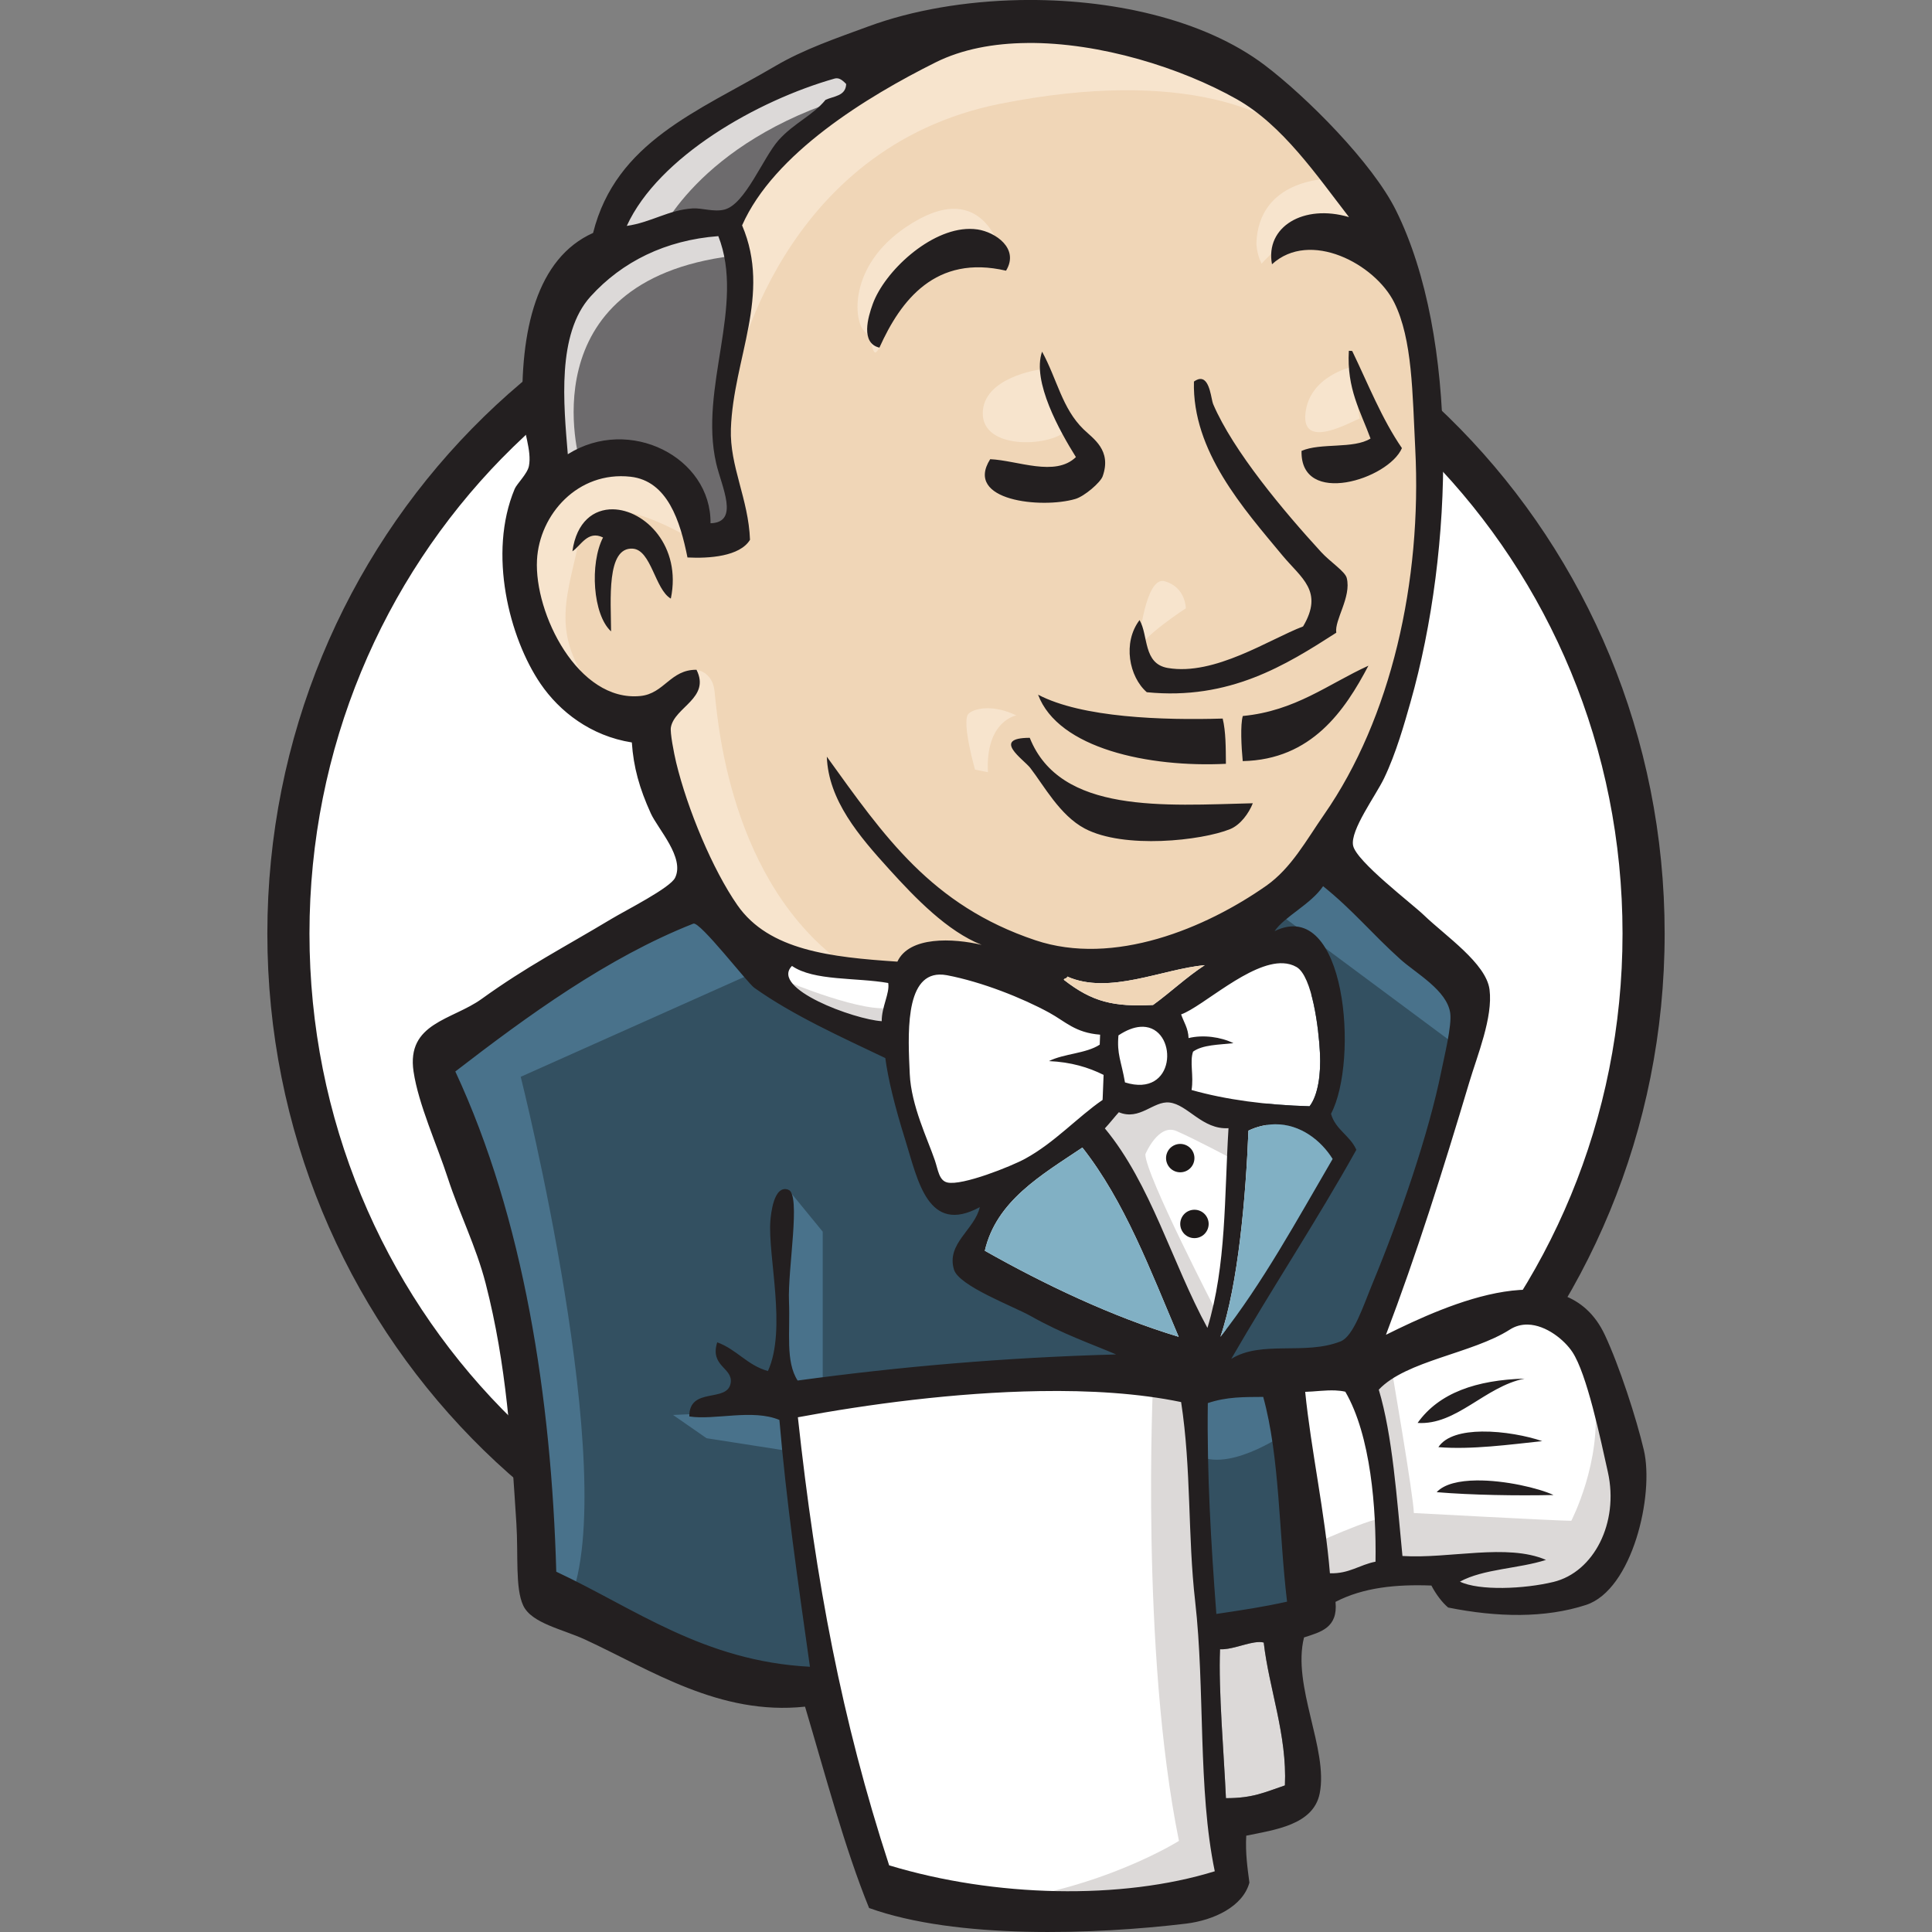
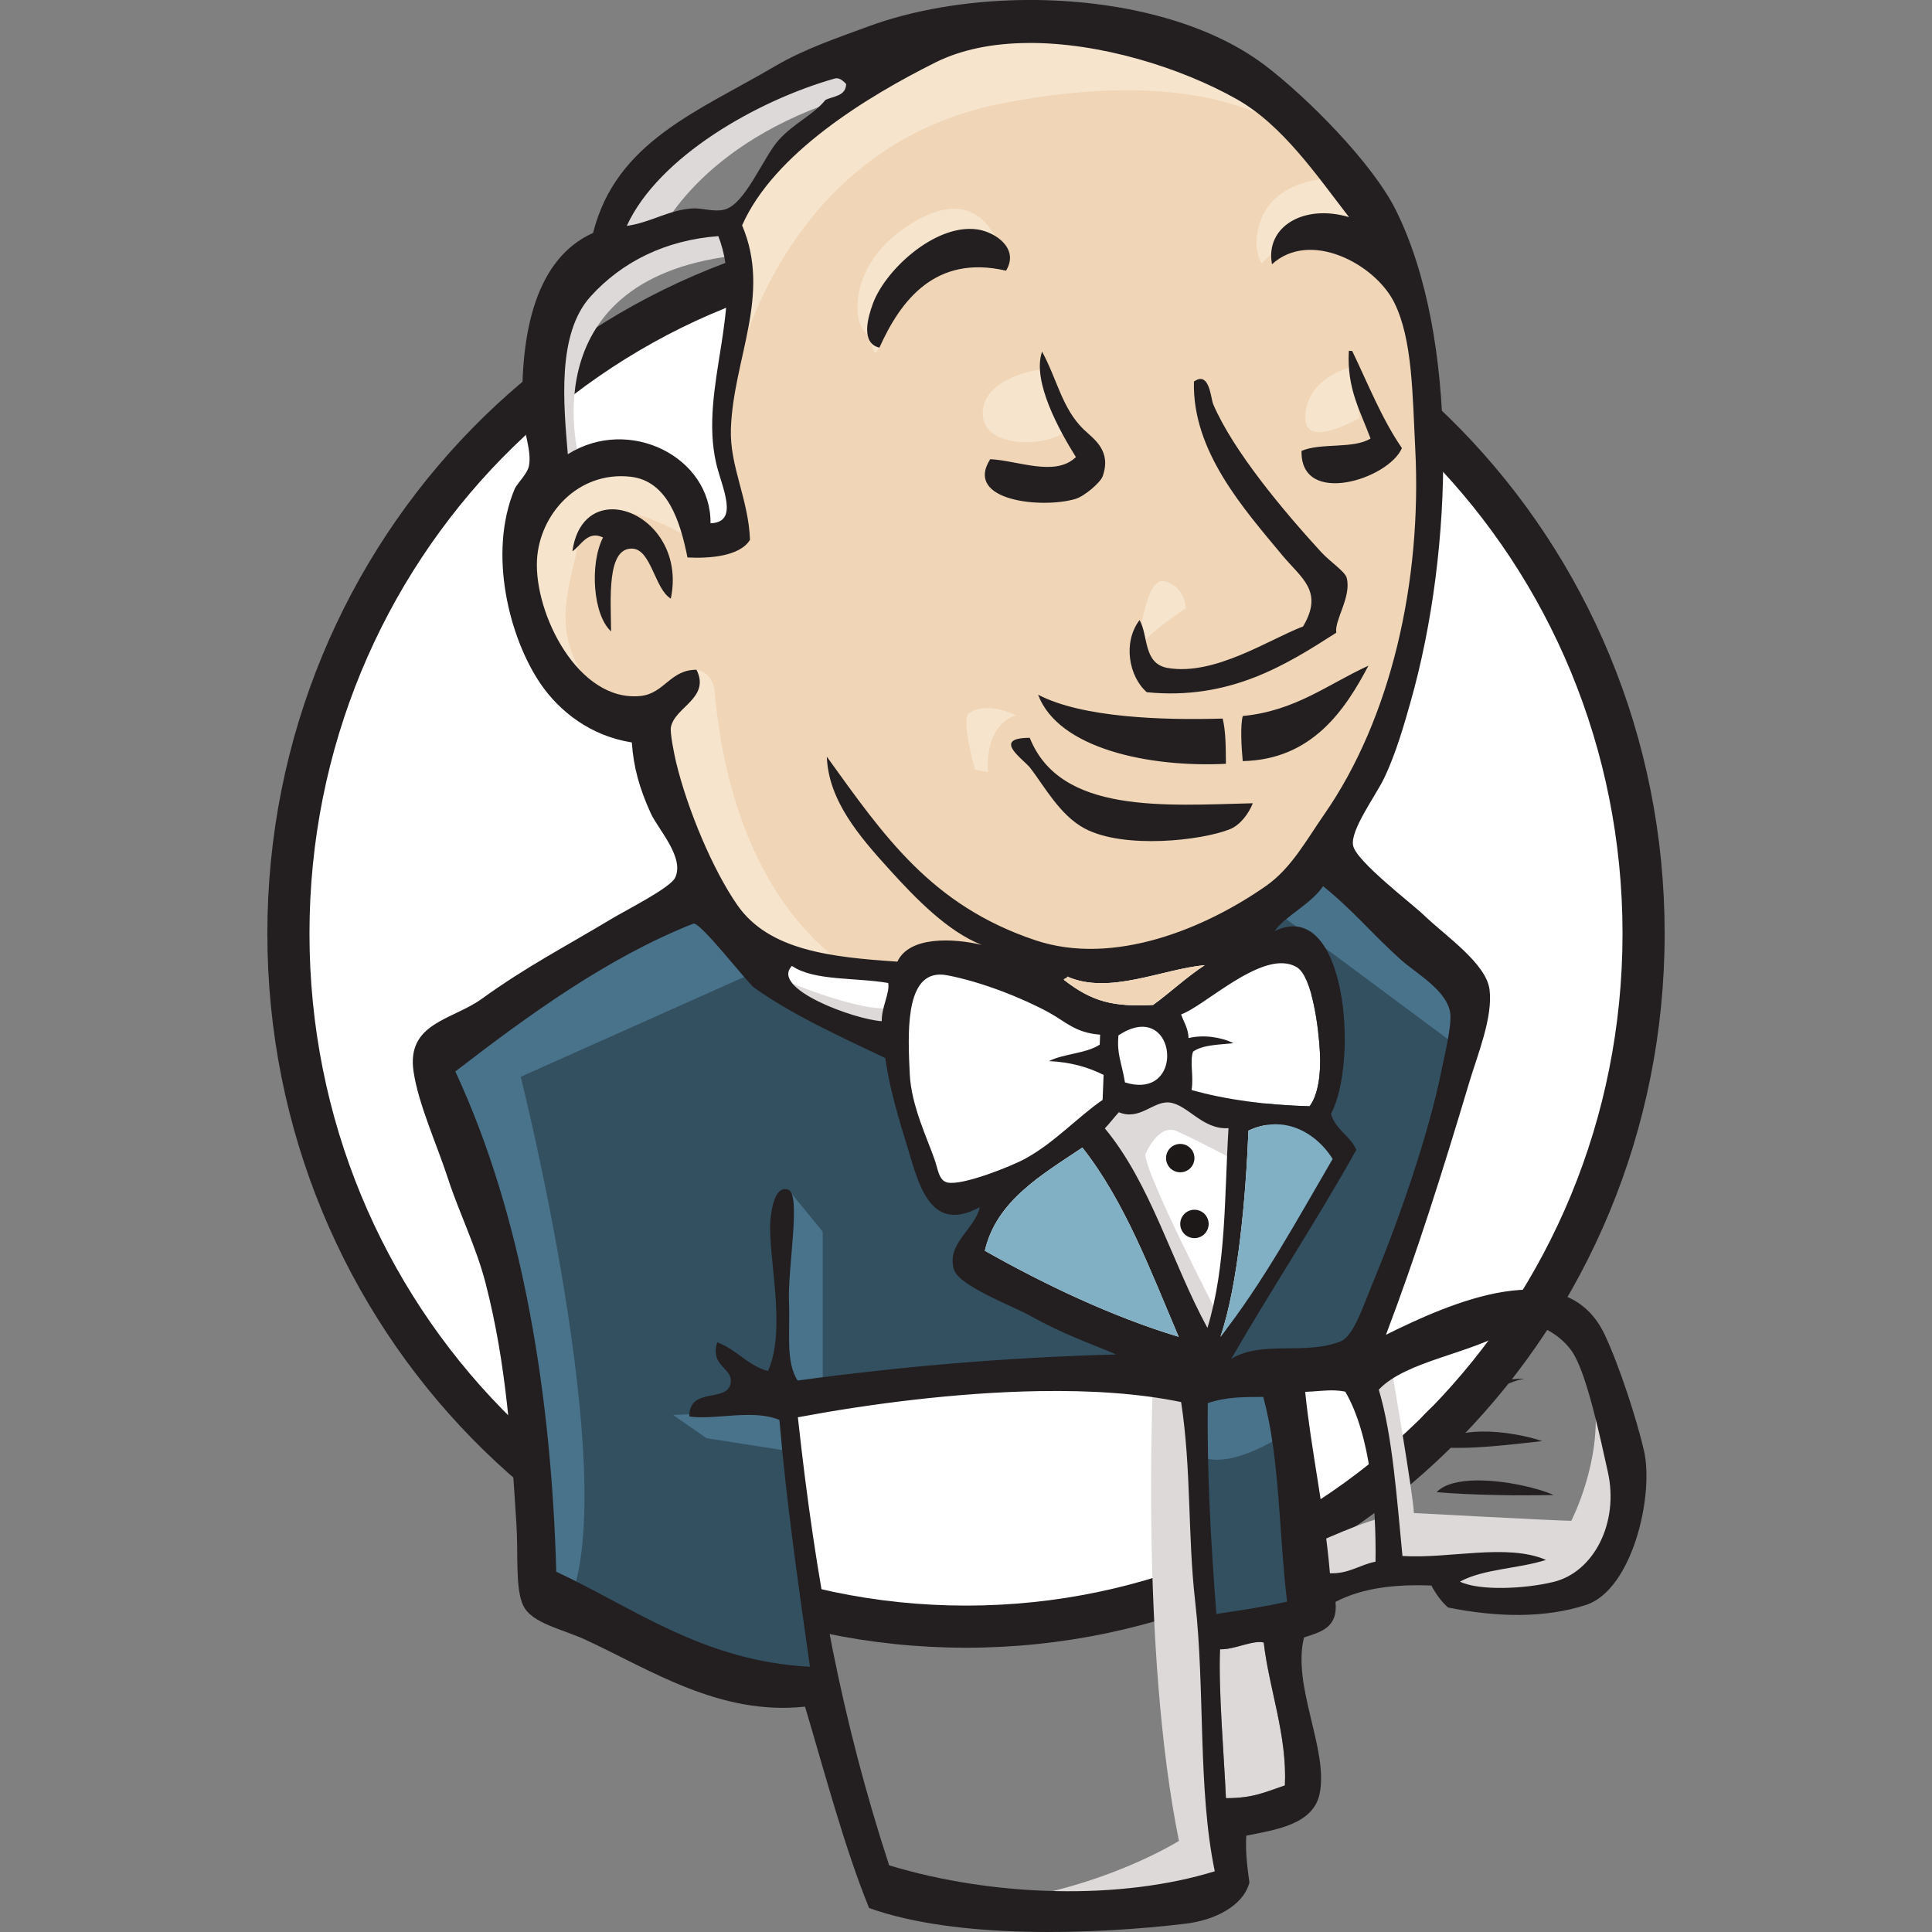
<svg xmlns="http://www.w3.org/2000/svg" width="55" height="55" viewBox="0 0 55 55" fill="none">
  <rect x="0" y="0" width="55" height="55" fill="#808080" stroke="none" />
  <g clip-path="url(#clip0_11_290)">
    <path d="M46.79 26.503C46.79 37.4 38.154 46.234 27.501 46.234C16.847 46.234 8.211 37.4 8.211 26.503C8.211 15.606 16.848 6.772 27.501 6.772C38.154 6.772 46.79 15.606 46.79 26.503Z" fill="white" />
-     <path d="M8.997 31.39C8.997 31.39 7.6 10.814 26.559 10.226L25.236 8.022L14.948 11.476L12.009 14.856L9.437 19.78L7.967 25.511L8.408 29.333" fill="white" />
+     <path d="M8.997 31.39C8.997 31.39 7.6 10.814 26.559 10.226L25.236 8.022L14.948 11.476L12.009 14.856L9.437 19.78L8.408 29.333" fill="white" />
    <path d="M14.288 13.043C10.904 16.507 8.81 21.287 8.81 26.577C8.81 31.865 10.904 36.647 14.288 40.109C17.674 43.571 22.341 45.708 27.5 45.708C32.659 45.708 37.325 43.571 40.712 40.109C44.096 36.647 46.19 31.865 46.19 26.577C46.19 21.287 44.096 16.506 40.712 13.043C37.325 9.582 32.659 7.445 27.5 7.445C22.341 7.445 17.674 9.582 14.288 13.044V13.043ZM13.432 40.947C9.835 37.268 7.611 32.185 7.611 26.577C7.611 20.968 9.835 15.885 13.432 12.206C17.028 8.527 22.006 6.247 27.5 6.247C32.995 6.246 37.973 8.527 41.568 12.206C45.166 15.885 47.39 20.968 47.389 26.577C47.389 32.184 45.166 37.268 41.568 40.947C37.973 44.626 32.995 46.907 27.5 46.907C22.006 46.907 17.027 44.626 13.432 40.947Z" fill="#231F20" />
    <path d="M35.62 26.612L32.681 27.053L28.712 27.494L26.14 27.567L23.642 27.494L21.731 26.906L20.041 25.069L18.718 21.321L18.424 20.513L16.66 19.925L15.632 18.235L14.897 15.81L15.705 13.679L17.616 13.018L19.159 13.752L19.894 15.369L20.776 15.222L21.07 14.855L20.776 13.165L20.702 11.033L21.143 8.094L21.126 6.415L22.466 4.273L24.817 2.583L28.933 0.819L33.489 1.481L37.457 4.347L39.294 7.286L40.47 9.417L40.764 14.708L39.882 19.264L38.265 23.305L36.722 25.437" fill="#F0D6B7" />
    <path d="M37.824 24.481L36.061 26.245V33.079L34.523 39.378L33.783 39.398L34.371 46.453L37.163 46.086L36.502 39.325L35.255 39.359L38.634 39.178C38.634 39.178 40.323 34.915 40.323 34.695C40.323 34.475 41.794 28.523 41.794 28.523L38.486 25.069L37.825 24.48L37.824 24.481ZM20.114 25.583L18.277 26.318L12.399 30.36L12.766 31.536L14.457 36.532L15.191 44.837L15.705 45.718L23.053 48.217L23.495 47.702L22.613 41.529V39.766L33.121 39.325L33.929 38.884L27.537 35.871L28.712 33.594L27.023 34.181L26.361 33.373L25.479 29.552L24.744 29.331L23.127 28.816L21.731 27.568L20.114 25.583Z" fill="#335061" />
-     <path d="M15.706 13.679L17.616 13.017L19.159 13.753L19.894 15.369L20.776 15.222L20.997 14.34L20.556 12.65L20.997 8.608L20.629 6.404L21.952 4.861L24.818 2.583L24.009 1.481L19.968 3.465L18.278 4.788L17.322 6.845L15.852 8.829L15.412 11.181L15.706 13.679Z" fill="#6D6B6D" />
    <path d="M25.543 1.728C25.039 1.723 24.45 1.774 24.45 1.774L19.674 3.612L17.836 5.449L17.028 6.919L18.718 6.772C18.718 6.772 19.821 4.053 24.23 2.73C26.985 1.904 26.382 1.737 25.543 1.728ZM20.629 6.404L16.588 7.359L15.412 11.181L15.706 13.679L16.513 13.165C16.513 13.165 14.97 8.02 20.849 7.285L20.629 6.404Z" fill="#DCD9D8" />
    <path d="M30.072 0.204C29.506 0.214 28.946 0.323 28.418 0.525C24.009 2.215 20.776 5.301 20.849 7.285C20.974 10.664 20.923 10.667 20.923 10.667C20.923 10.667 22.172 4.2 28.493 2.95C33.695 1.922 36.428 3.17 37.457 4.346C37.457 4.346 33.912 0.126 30.073 0.204L30.072 0.204ZM37.947 5.081C37.713 5.08 35.836 5.127 35.767 6.919C35.767 6.919 35.767 7.212 35.914 7.506C35.914 7.506 37.605 5.595 38.633 6.624L37.972 5.081C37.972 5.081 37.963 5.081 37.947 5.081ZM27.126 5.945C26.765 5.953 26.32 6.104 25.773 6.477C24.156 7.58 24.303 9.123 24.597 9.417C24.891 9.711 24.811 10.302 25.035 9.896C25.259 9.49 25.185 8.168 25.994 7.8C26.802 7.433 28.127 7.022 28.64 7.705C28.64 7.705 28.416 5.915 27.126 5.945V5.945ZM38.485 10.446C38.485 10.446 37.275 10.701 37.163 11.769C37.051 12.835 38.486 11.989 38.706 11.915L38.485 10.446V10.446ZM29.594 10.52C29.594 10.52 27.977 10.74 27.977 11.769C27.977 12.797 29.815 12.724 30.329 12.283L29.594 10.52ZM16.514 13.165L14.824 14.928L15.118 17.133L15.999 19.41L16.955 19.705C15.559 18.015 16.22 16.838 16.514 15.222C16.807 13.605 19.6 15.296 19.6 15.296L19.526 14.193L18.425 13.312L16.514 13.165ZM33.104 16.537C32.62 16.516 32.435 18.099 32.395 18.508C32.529 18.113 33.758 17.318 33.758 17.318C33.758 17.318 33.758 16.718 33.158 16.547C33.14 16.541 33.122 16.538 33.104 16.537ZM32.395 18.508C32.383 18.538 32.38 18.571 32.387 18.603C32.387 18.603 32.389 18.568 32.395 18.508ZM19.828 19.067L18.865 19.999L19.086 23.233L21.438 26.907C21.438 26.907 24.077 27.503 23.789 27.275C20.629 24.776 20.409 20.146 20.335 19.631C20.262 19.118 19.828 19.067 19.828 19.067ZM28.097 20.162C27.807 20.166 27.615 20.26 27.561 20.332C27.377 20.577 27.757 21.91 27.757 21.91L28.124 21.984C28.051 20.514 28.933 20.367 28.933 20.367C28.607 20.21 28.322 20.159 28.097 20.162Z" fill="#F7E4CD" />
    <path d="M19.6 25.511L12.399 30.36L13.207 32.639L15.118 40.868L15.191 45.205L16.22 45.572C17.689 42.044 14.824 30.654 14.824 30.654L21.731 27.568L19.6 25.511ZM22.442 33.867L22.245 34.328C22.245 34.328 22.099 35.651 22.099 36.018C22.099 36.386 22.245 39.473 22.245 39.473H23.421V35.063L22.442 33.867L22.442 33.867ZM22.466 40.134L19.16 40.281L20.114 40.943L22.466 41.31V40.134ZM37.824 24.482L36.428 26.025L41.572 29.846L41.719 28.083L37.824 24.482V24.482ZM36.355 38.885L33.783 39.399L34.15 41.457C35.105 41.898 36.722 40.722 36.722 40.722L36.355 38.885Z" fill="#49728B" />
-     <path d="M21.731 26.907V27.568L22.665 28.597L25.605 29.919L25.678 27.716L23.642 27.494L21.731 26.907ZM43.241 37.342L40.889 38.077L38.633 39.178L37.435 38.959L36.502 39.325L37.289 45.499L40.154 44.69L45.592 44.396L46.401 41.898L44.931 37.562L43.241 37.342ZM33.784 39.398L29.5 39.399L22.613 39.766L22.738 43.148L23.496 47.702L25.017 53.876L28.397 54.611L33.982 54.17L34.055 53.067L33.393 47.115L33.784 39.398ZM34.349 38.812L32.733 34.696L31.042 32.271C31.042 32.271 31.41 31.242 31.924 31.242H33.614L35.231 31.83L35.084 34.549L34.349 38.812Z" fill="white" />
    <path d="M22.393 27.936L22.172 28.23L23.422 29.111L25.479 29.552L25.406 28.671C24.671 28.891 22.393 27.936 22.393 27.936ZM32.606 31.095L30.917 31.315L33.783 38.076L34.37 38.15L34.664 37.415C34.664 37.415 32.606 33.447 32.606 32.859C32.606 32.859 32.974 31.977 33.488 32.197C34.003 32.418 35.105 33.006 35.105 33.006V31.61L32.606 31.095ZM39.588 38.811L38.633 39.178L39.441 43.22C39.147 43.146 37.237 44.029 37.237 44.029L37.456 45.204L38.265 44.91L40.837 44.543L41.572 45.498L43.776 45.571L45.099 45.278L46.275 43.514L46.201 42.191L45.393 39.839C45.613 41.603 44.731 43.294 44.731 43.294C44.364 43.294 40.249 43.073 40.249 43.073C40.249 42.632 39.588 38.811 39.588 38.811ZM33.929 38.884L32.827 39.325C32.827 39.325 32.46 46.968 33.562 52.406C33.562 52.406 31.358 53.802 28.124 54.169L34.296 53.949L35.032 53.508L34.15 41.456L33.929 38.884ZM35.85 46.746C35.533 46.748 35.063 46.972 34.731 46.95C34.683 48.111 34.845 49.972 34.9 51.19C35.672 51.191 36.002 51.022 36.578 50.827C36.643 49.394 36.124 48.068 35.975 46.76C35.934 46.749 35.892 46.745 35.85 46.746Z" fill="#DCD9D8" />
    <path d="M36.428 27.422C35.486 27.466 34.215 28.667 33.624 28.877C33.7 29.097 33.826 29.271 33.835 29.552C34.25 29.45 34.755 29.52 35.114 29.696C34.698 29.743 34.239 29.74 33.964 29.938C33.863 30.229 33.987 30.626 33.92 31.029C34.906 31.308 36.033 31.457 37.28 31.493C37.523 31.178 37.606 30.577 37.576 29.982C37.542 29.264 37.353 27.788 36.91 27.53C36.764 27.445 36.602 27.414 36.428 27.422ZM26.744 27.743C25.746 27.765 25.85 29.508 25.898 30.576C25.939 31.477 26.409 32.431 26.612 33.031C26.708 33.31 26.729 33.607 26.968 33.662C27.391 33.761 28.786 33.204 29.183 32.987C30.023 32.529 30.676 31.801 31.389 31.313L31.416 30.6C30.987 30.386 30.492 30.234 29.861 30.207C30.289 29.992 30.917 29.995 31.306 29.739L31.318 29.455C30.607 29.4 30.336 29.083 29.867 28.827C29.101 28.408 27.949 27.952 26.959 27.763C26.889 27.749 26.817 27.742 26.744 27.743ZM32.515 29.229C32.325 29.23 32.099 29.302 31.84 29.475C31.792 30.016 31.918 30.192 32.027 30.813C33.528 31.283 33.541 29.222 32.515 29.229Z" fill="white" />
    <path d="M36.333 26.907L33.541 28.524L33.393 29.332V30.948L34.422 31.316C34.422 31.316 33.908 30.581 34.276 30.361C34.643 30.14 35.011 30.361 35.231 29.994C35.452 29.626 35.231 29.405 35.304 28.964C35.378 28.523 35.745 28.451 36.112 28.377C36.48 28.304 37.509 28.157 37.656 28.524L37.215 27.201L36.333 26.907ZM27.08 27.35C26.716 27.342 26.384 27.402 26.141 27.568C24.413 28.743 25.805 31.459 26.652 33.057C26.58 32.138 26.503 31.22 26.421 30.303C26.265 28.593 26.832 28.891 28.315 28.891C28.542 28.891 29.709 29.161 29.793 29.332C30.194 30.151 29.123 29.969 30.255 30.586C31.21 31.107 32.898 30.269 32.512 29.111C32.296 28.854 31.386 29.031 31.06 28.862L29.338 27.969C28.836 27.708 27.881 27.367 27.08 27.35ZM26.652 33.056C26.67 33.285 26.689 33.513 26.706 33.741L26.969 33.663C26.881 33.489 26.772 33.283 26.652 33.057L26.652 33.056Z" fill="white" />
    <path d="M29.032 0.002C27.489 0.032 25.981 0.288 24.724 0.751C23.789 1.095 22.884 1.402 22.063 1.885C19.867 3.174 17.535 4.036 16.884 6.631C15.28 7.35 14.796 9.403 14.877 11.786C14.892 12.251 15.145 12.831 15.057 13.268C15.013 13.49 14.712 13.774 14.652 13.918C13.883 15.752 14.499 18.162 15.388 19.465C15.925 20.252 16.814 20.951 17.987 21.136C18.034 21.838 18.203 22.443 18.527 23.155C18.733 23.605 19.5 24.415 19.218 24.989C19.076 25.279 17.827 25.907 17.412 26.156C16.014 26.995 15 27.509 13.709 28.439C12.874 29.04 11.567 29.118 11.773 30.505C11.912 31.441 12.445 32.601 12.749 33.539C13.079 34.552 13.552 35.48 13.824 36.531C14.427 38.873 14.553 41.08 14.7 43.367C14.758 44.263 14.662 45.211 14.895 45.706C15.135 46.217 16.023 46.38 16.665 46.679C18.519 47.536 20.486 48.845 22.918 48.585C23.498 50.534 24.046 52.61 24.741 54.317C27.235 55.214 31.171 55.073 33.763 54.762C34.551 54.666 35.383 54.278 35.568 53.594C35.513 53.173 35.451 52.757 35.478 52.258C36.288 52.091 37.391 51.953 37.569 51.055C37.82 49.797 36.775 47.995 37.123 46.614C37.593 46.462 38.094 46.343 38.019 45.602C38.81 45.191 39.748 45.099 40.749 45.137C40.878 45.386 41.061 45.626 41.226 45.763C42.629 46.045 43.987 46.068 45.151 45.689C46.469 45.258 47.098 42.563 46.797 41.28C46.583 40.371 46.099 38.882 45.686 38.002C44.569 35.613 41.238 37.113 39.455 37.999C40.32 35.724 41.064 33.365 41.827 30.812C42.055 30.047 42.505 28.963 42.404 28.171C42.309 27.426 41.148 26.643 40.536 26.053C40.196 25.725 38.611 24.522 38.52 24.072C38.431 23.636 39.166 22.649 39.402 22.155C39.742 21.449 39.985 20.584 40.152 19.996C41.398 15.615 41.525 9.596 39.743 5.994C39.069 4.63 37.182 2.746 36.003 1.854C34.264 0.539 31.602 -0.046 29.032 0.002ZM29.237 1.223C31.32 1.203 33.636 1.937 35.205 2.822C36.515 3.561 37.482 4.991 38.404 6.181C37.111 5.797 36.011 6.457 36.211 7.523C37.294 6.531 39.143 7.513 39.69 8.61C40.212 9.658 40.209 11.212 40.289 12.771C40.484 16.552 39.598 20.452 37.698 23.184C37.19 23.914 36.764 24.711 36.05 25.214C34.328 26.422 31.712 27.518 29.472 26.766C26.511 25.773 25.166 23.8 23.538 21.541C23.582 22.782 24.455 23.801 25.317 24.75C26.066 25.577 26.971 26.512 27.945 26.898C27.133 26.707 25.886 26.647 25.547 27.376C23.652 27.25 21.892 27.056 20.995 25.772C20.289 24.76 19.571 23.038 19.249 21.708C19.184 21.435 19.071 20.853 19.099 20.704C19.204 20.127 20.232 19.873 19.828 19.067C19.082 19.06 18.914 19.746 18.229 19.814C16.457 19.989 15.206 17.465 15.287 15.941C15.355 14.646 16.45 13.407 17.947 13.571C19.006 13.687 19.365 14.842 19.571 15.87C20.181 15.902 21.062 15.843 21.351 15.367C21.309 14.206 20.77 13.274 20.807 12.207C20.877 10.201 21.969 8.391 21.126 6.416C22.029 4.369 24.676 2.753 26.634 1.776C27.392 1.398 28.291 1.233 29.238 1.224L29.237 1.223ZM23.85 2.231C23.935 2.245 24.013 2.311 24.089 2.392C24.076 2.74 23.732 2.733 23.5 2.844C23.139 3.288 22.612 3.496 22.172 3.982C21.722 4.481 21.218 5.82 20.62 5.967C20.321 6.042 19.979 5.916 19.718 5.933C19.029 5.976 18.543 6.33 17.843 6.431C18.747 4.457 21.564 2.859 23.762 2.236C23.791 2.228 23.821 2.226 23.85 2.231ZM27.605 6.516C26.472 6.517 25.182 7.729 24.846 8.653C24.709 9.029 24.493 9.766 25.035 9.897C25.642 8.544 26.637 7.239 28.64 7.706C29.025 7.073 28.337 6.609 27.829 6.532C27.755 6.521 27.68 6.516 27.605 6.516ZM20.449 6.722C21.223 8.693 19.893 11.035 20.388 13.19C20.54 13.85 21.065 14.874 20.227 14.896C20.249 13.019 17.919 11.827 16.164 12.931C16.047 11.507 15.844 9.505 16.815 8.437C17.711 7.45 18.945 6.836 20.449 6.722ZM38.399 9.987C38.335 11.068 38.737 11.719 39.016 12.484C38.534 12.787 37.596 12.598 37.052 12.836C37.014 14.436 39.527 13.647 39.91 12.757C39.338 11.926 38.947 10.93 38.494 9.991L38.399 9.986V9.987ZM29.666 10.011C29.369 10.855 30.176 12.288 30.629 13.012C30.039 13.585 28.978 13.109 28.189 13.072C27.436 14.262 29.66 14.486 30.614 14.204C30.875 14.127 31.327 13.736 31.39 13.56C31.655 12.815 31.12 12.488 30.845 12.22C30.235 11.626 30.095 10.798 29.666 10.011ZM34.199 10.789C34.141 10.781 34.072 10.802 33.989 10.862C33.935 12.845 35.409 14.487 36.508 15.812C37.045 16.459 37.692 16.828 37.096 17.833C36.136 18.198 34.581 19.244 33.245 19.016C32.536 18.895 32.696 18.09 32.441 17.652C31.952 18.296 32.144 19.269 32.647 19.706C35.002 19.939 36.604 18.935 38.041 18.012C37.984 17.65 38.476 16.998 38.339 16.454C38.292 16.267 37.865 15.995 37.607 15.712C36.553 14.562 35.109 12.845 34.535 11.502C34.483 11.382 34.448 10.822 34.199 10.789ZM17.449 14.499C16.905 14.491 16.412 14.85 16.295 15.695C16.537 15.537 16.731 15.087 17.167 15.301C16.784 16.047 16.876 17.501 17.396 17.974C17.393 17.088 17.256 15.573 18.011 15.619C18.54 15.651 18.647 16.784 19.097 17.041C19.408 15.546 18.357 14.513 17.449 14.499ZM38.956 18.951C37.807 19.475 36.88 20.239 35.38 20.383C35.307 20.631 35.338 21.256 35.378 21.667C37.34 21.627 38.287 20.224 38.956 18.951ZM29.552 19.776C30.126 21.312 32.712 21.853 34.899 21.744C34.895 21.289 34.898 20.829 34.807 20.456C33.105 20.506 30.804 20.434 29.552 19.776ZM29.315 21.004C28.209 21.006 29.142 21.62 29.329 21.861C29.716 22.36 30.171 23.21 30.879 23.586C31.996 24.179 34.213 23.93 35.017 23.604C35.315 23.483 35.554 23.149 35.665 22.867C33.155 22.928 30.181 23.178 29.315 21.004ZM37.666 25.228C38.526 25.92 39.045 26.572 39.869 27.312C40.316 27.713 41.196 28.193 41.285 28.842C41.334 29.204 41.112 30.09 41.031 30.497C40.67 32.282 39.858 34.64 39.084 36.511C38.803 37.19 38.534 38.04 38.163 38.187C37.148 38.589 35.915 38.148 35.051 38.685C36.212 36.672 37.475 34.771 38.612 32.733C38.439 32.33 38.014 32.157 37.891 31.707C38.689 30.2 38.322 25.519 36.285 26.507C36.57 26.088 37.318 25.743 37.666 25.228ZM19.738 26.294C19.923 26.221 21.275 27.98 21.475 28.122C22.57 28.9 23.931 29.514 25.203 30.121C25.281 30.705 25.461 31.462 25.778 32.474C26.127 33.593 26.416 35.17 27.893 34.364C27.752 35.003 26.932 35.399 27.158 36.144C27.3 36.611 28.851 37.188 29.343 37.465C30.25 37.977 31.077 38.259 31.774 38.558C28.608 38.645 25.634 38.903 22.707 39.301C22.356 38.758 22.498 37.921 22.461 37.056C22.42 36.117 22.811 33.999 22.442 33.868C22.025 33.72 21.947 34.565 21.931 34.752C21.853 35.743 22.404 37.843 21.861 39.031C21.267 38.863 20.974 38.416 20.418 38.213C20.2 38.901 20.87 38.934 20.801 39.37C20.71 39.947 19.617 39.465 19.623 40.323C20.335 40.437 21.427 40.102 22.188 40.423C22.387 42.757 22.707 44.969 23.057 47.449C20.028 47.292 18.068 45.787 15.836 44.743C15.697 39.806 14.91 34.684 12.962 30.503C15.006 28.927 17.293 27.258 19.738 26.294L19.738 26.294ZM36.531 27.422C36.667 27.429 36.794 27.462 36.911 27.53C37.354 27.789 37.543 29.265 37.577 29.982C37.606 30.577 37.523 31.178 37.281 31.493C36.034 31.457 34.907 31.309 33.921 31.03C33.988 30.626 33.863 30.229 33.964 29.938C34.238 29.74 34.699 29.743 35.114 29.697C34.755 29.52 34.251 29.45 33.836 29.552C33.826 29.271 33.7 29.098 33.624 28.878C34.237 28.659 35.581 27.375 36.531 27.422ZM34.297 27.477C33.773 27.818 33.328 28.245 32.825 28.609C31.711 28.664 31.103 28.532 30.285 27.892C30.297 27.841 30.38 27.864 30.383 27.801C31.576 28.332 33.093 27.584 34.297 27.477ZM22.546 27.498C23.168 27.93 24.371 27.823 25.286 27.984C25.334 28.277 25.096 28.663 25.101 29.071C24.33 29.024 21.91 28.143 22.546 27.498ZM26.745 27.744C26.811 27.742 26.883 27.749 26.96 27.763C27.95 27.952 29.101 28.409 29.868 28.828C30.336 29.084 30.607 29.4 31.318 29.455C31.315 29.549 31.311 29.644 31.307 29.739C30.918 29.995 30.289 29.992 29.862 30.207C30.492 30.235 30.988 30.386 31.417 30.6L31.389 31.313C30.675 31.802 30.023 32.529 29.183 32.987C28.786 33.204 27.392 33.761 26.969 33.663C26.73 33.607 26.708 33.31 26.613 33.031C26.409 32.431 25.94 31.478 25.899 30.576C25.851 29.509 25.746 27.764 26.745 27.744ZM32.457 29.232C32.516 29.227 32.572 29.229 32.625 29.237C33.538 29.371 33.472 31.266 32.026 30.814C31.918 30.193 31.792 30.016 31.84 29.475C32.073 29.32 32.28 29.246 32.457 29.232ZM33.289 31.386C33.812 31.442 34.227 32.164 34.973 32.117C34.853 34.064 34.916 36.019 34.373 37.803C33.36 35.945 32.764 33.703 31.453 32.123C31.591 31.976 31.715 31.814 31.851 31.663C32.445 31.912 32.832 31.337 33.289 31.386ZM36.3 32.006C37.021 32.001 37.612 32.472 37.936 32.993C36.92 34.733 35.948 36.52 34.743 38.055C35.248 36.569 35.465 34.082 35.541 32.187C35.778 32.072 36.037 32.011 36.3 32.006ZM30.813 32.669C32.016 34.196 32.748 36.16 33.554 38.056C31.65 37.482 29.704 36.55 28.036 35.606C28.363 34.186 29.647 33.451 30.813 32.669ZM43.494 37.708C44.017 37.721 44.536 38.146 44.763 38.49C45.174 39.111 45.558 40.937 45.773 41.907C46.094 43.35 45.373 44.755 44.225 45.034C43.39 45.237 42.108 45.29 41.561 45.026C42.231 44.66 43.237 44.658 44.011 44.407C42.901 43.929 41.259 44.38 39.925 44.296C39.764 42.649 39.642 40.862 39.251 39.561C40.03 38.733 41.912 38.534 42.981 37.851C43.133 37.752 43.312 37.703 43.494 37.708ZM43.403 39.246C42.035 39.286 40.967 39.648 40.356 40.508C41.466 40.579 42.266 39.474 43.403 39.246ZM38.015 39.583C38.111 39.587 38.207 39.598 38.298 39.619C39.025 40.869 39.182 42.949 39.158 44.458C38.704 44.545 38.41 44.805 37.86 44.788C37.719 43.068 37.32 41.261 37.156 39.623C37.418 39.617 37.724 39.571 38.015 39.583ZM29.591 39.602C31.027 39.578 32.419 39.663 33.624 39.914C33.918 41.827 33.809 43.714 34.024 45.59C34.308 48.085 34.095 50.932 34.582 53.271C31.93 54.093 28.313 54.013 25.312 53.102C23.96 48.959 23.223 45.026 22.714 40.347C24.685 39.978 27.198 39.64 29.591 39.602ZM35.961 39.767C36.435 41.48 36.407 43.66 36.64 45.596C35.923 45.754 35.399 45.83 34.627 45.946C34.474 43.935 34.357 41.953 34.384 39.943C34.931 39.76 35.413 39.771 35.961 39.767ZM42.186 40.753C41.644 40.76 41.157 40.878 40.948 41.197C41.889 41.274 42.977 41.124 43.904 41.026C43.482 40.88 42.799 40.745 42.186 40.753ZM42.031 42.145C41.546 42.151 41.118 42.243 40.899 42.479C41.889 42.562 43.184 42.583 44.226 42.56C43.803 42.364 42.838 42.135 42.031 42.145ZM35.706 46.758C35.808 46.743 35.9 46.739 35.976 46.759C36.125 48.068 36.644 49.394 36.579 50.827C36.003 51.021 35.672 51.191 34.9 51.19C34.846 49.972 34.683 48.111 34.732 46.95C35.016 46.969 35.403 46.806 35.706 46.758Z" fill="#231F20" />
    <path d="M36.3 32.006C36.037 32.01 35.778 32.072 35.541 32.186C35.465 34.082 35.249 36.569 34.744 38.054C35.949 36.52 36.92 34.733 37.936 32.993C37.611 32.471 37.022 32 36.3 32.006ZM30.813 32.669C29.647 33.451 28.364 34.187 28.036 35.606C29.705 36.551 31.651 37.482 33.555 38.056C32.749 36.161 32.017 34.197 30.813 32.669Z" fill="#81B0C4" />
    <path d="M34.296 27.476C33.773 27.818 33.327 28.244 32.825 28.609C31.711 28.664 31.103 28.532 30.284 27.892C30.298 27.84 30.38 27.863 30.383 27.8C31.576 28.332 33.092 27.584 34.296 27.476Z" fill="#F0D6B7" />
    <path d="M34.003 32.969C34.003 33.076 33.961 33.179 33.885 33.255C33.809 33.331 33.706 33.373 33.599 33.373C33.492 33.373 33.389 33.331 33.313 33.255C33.238 33.179 33.195 33.076 33.195 32.969C33.195 32.862 33.238 32.759 33.313 32.683C33.389 32.608 33.492 32.565 33.599 32.565C33.706 32.565 33.809 32.608 33.885 32.683C33.961 32.759 34.003 32.862 34.003 32.969ZM34.408 34.843C34.408 34.95 34.365 35.053 34.289 35.129C34.213 35.205 34.111 35.247 34.003 35.247C33.896 35.247 33.793 35.205 33.717 35.129C33.642 35.053 33.599 34.95 33.599 34.843C33.599 34.736 33.642 34.633 33.717 34.557C33.793 34.481 33.896 34.439 34.003 34.439C34.111 34.439 34.213 34.481 34.289 34.557C34.365 34.633 34.408 34.736 34.408 34.843Z" fill="#1D1919" />
  </g>
  <defs>
    <clipPath id="clip0_11_290">
      <rect width="55" height="55" fill="white" />
    </clipPath>
  </defs>
</svg>